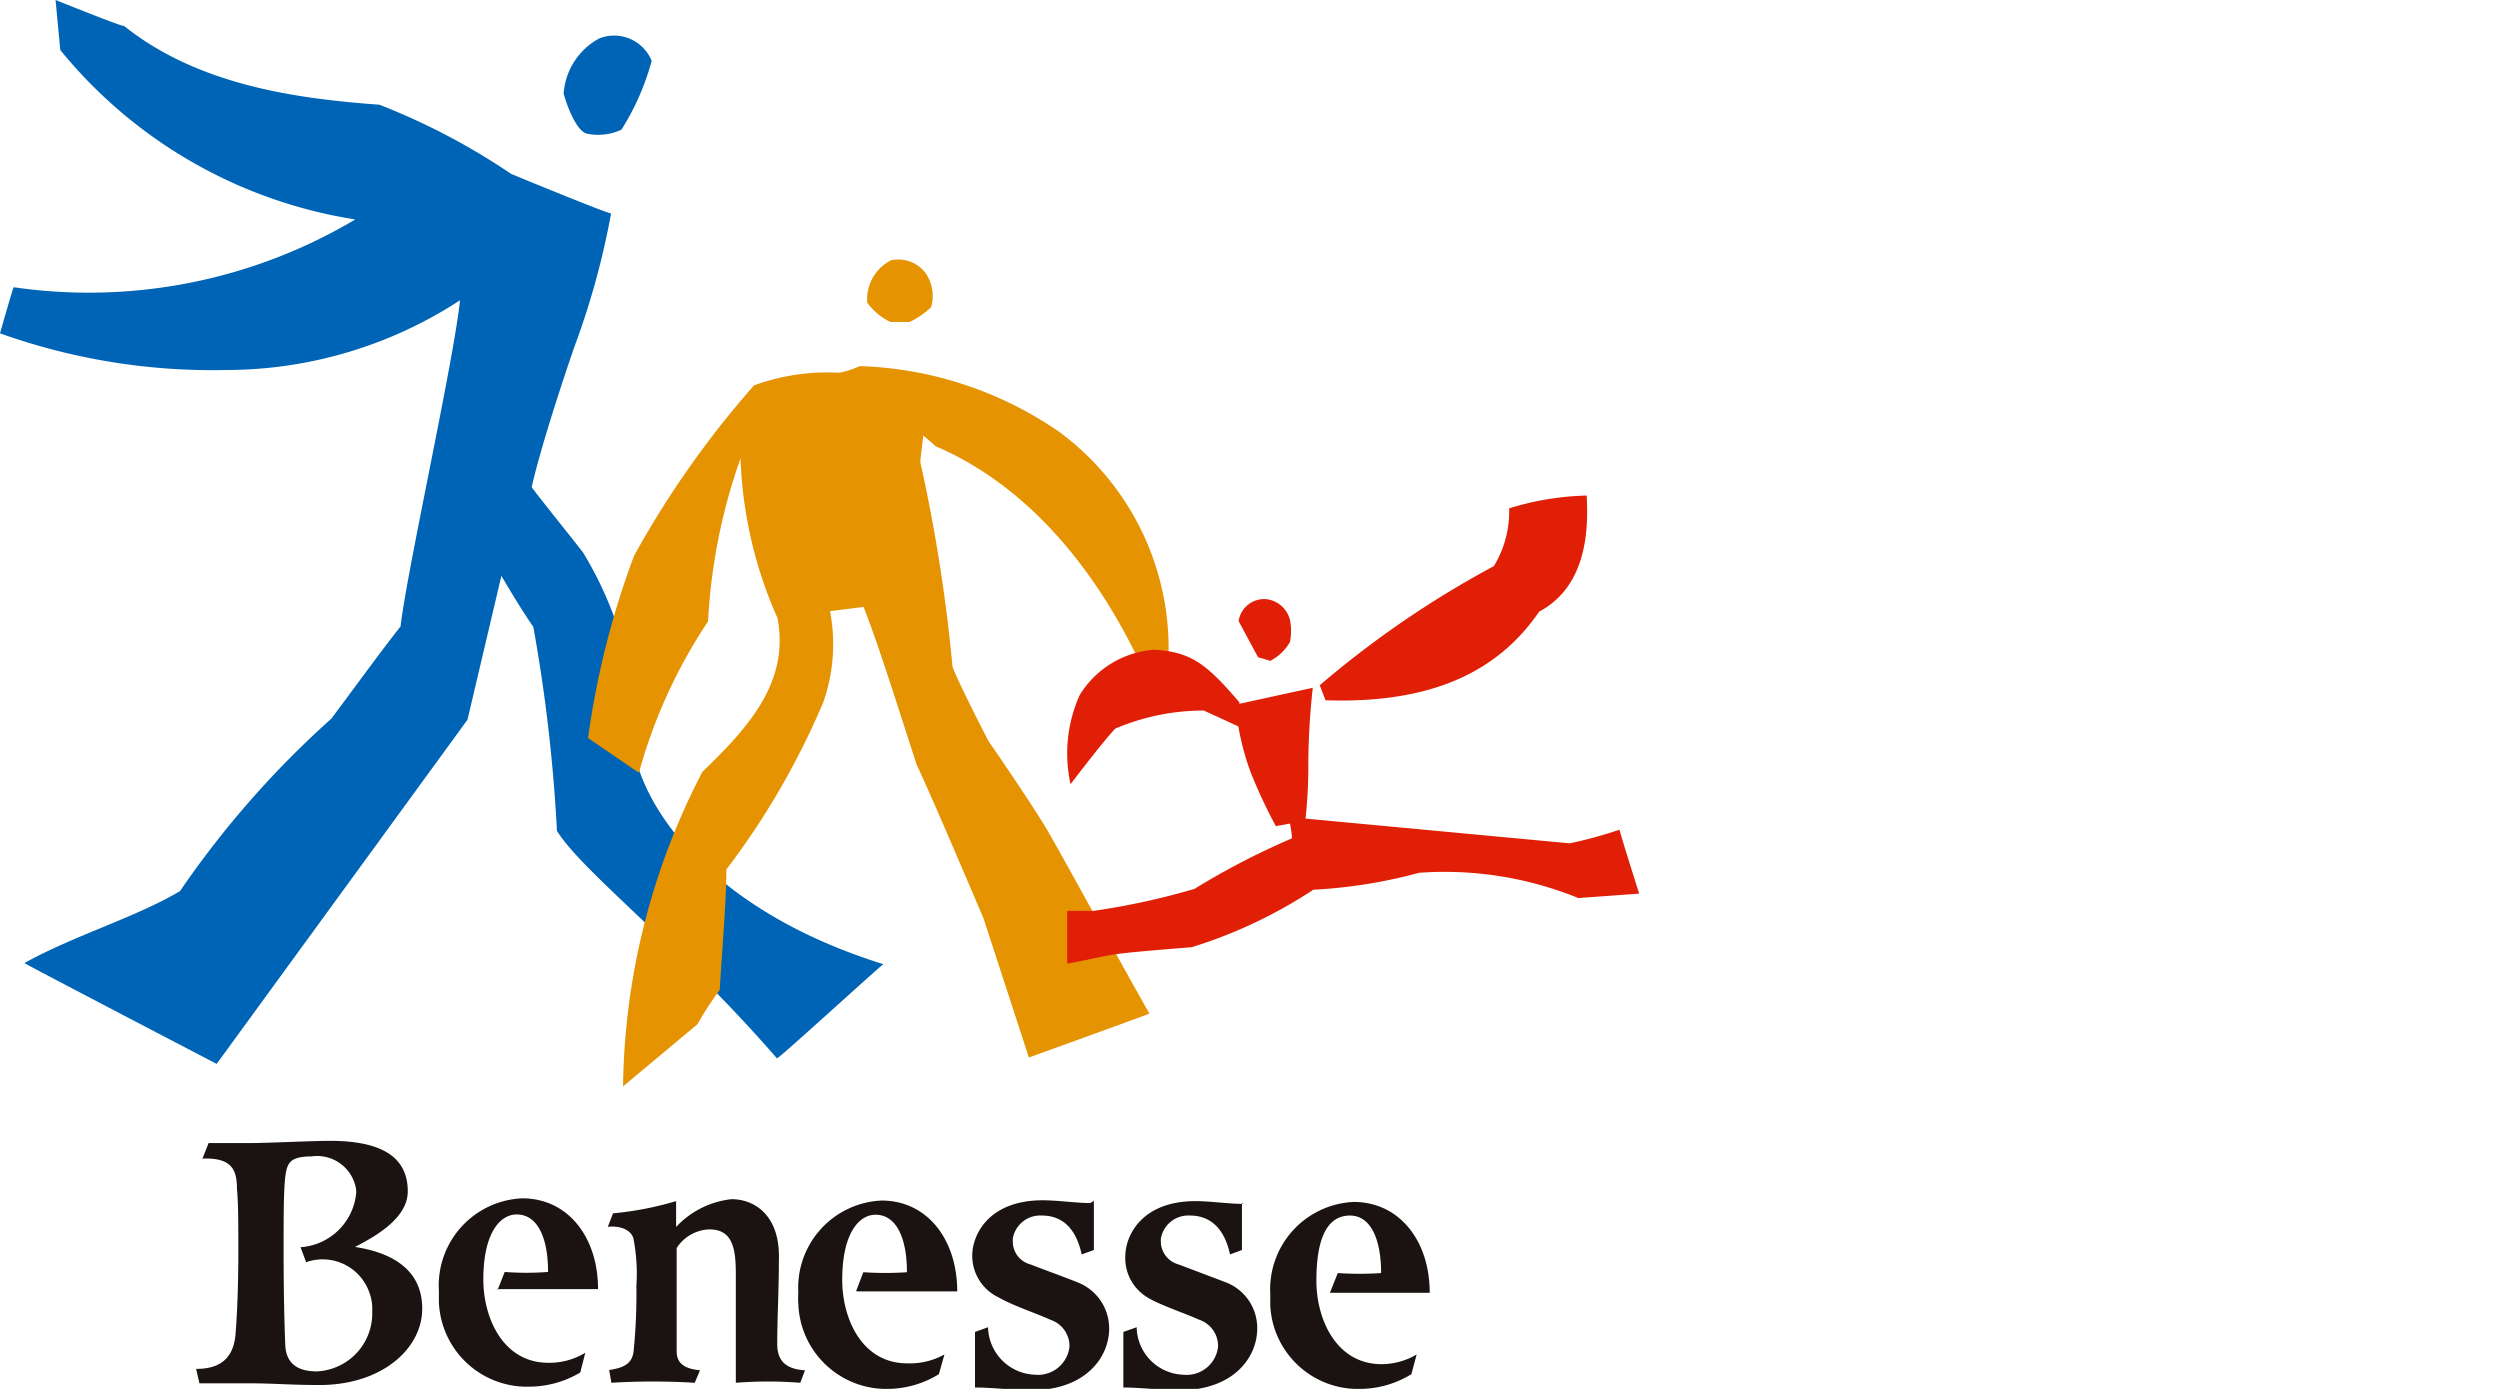
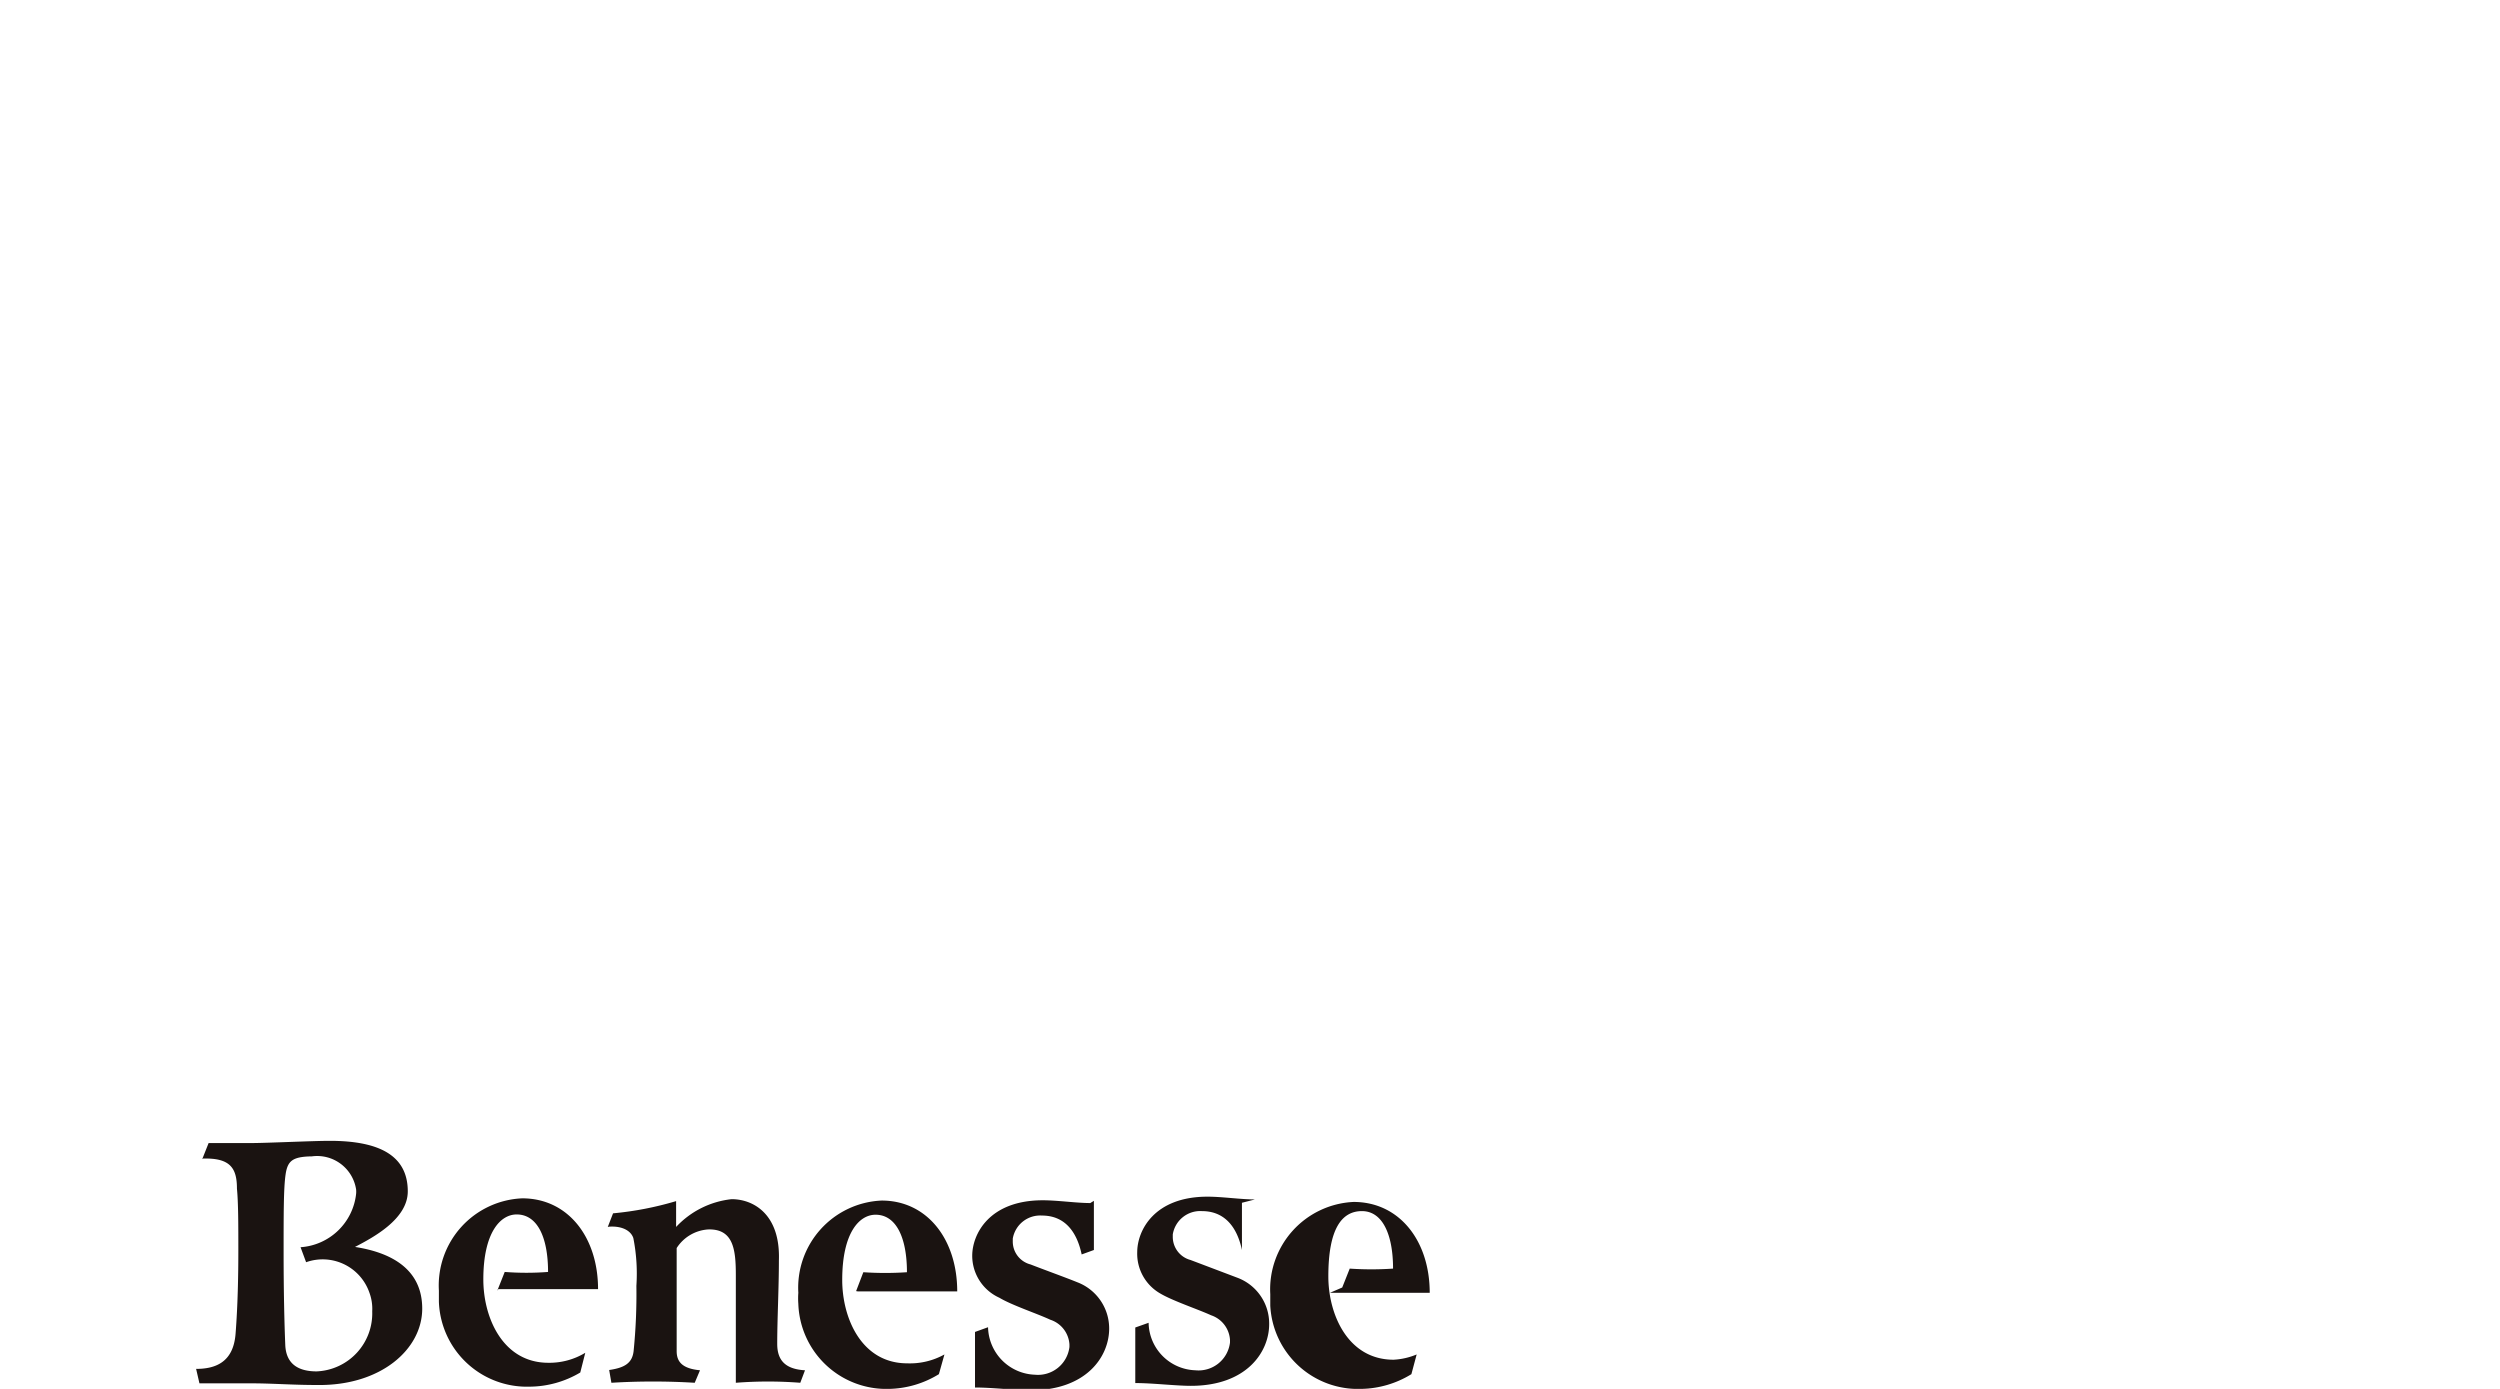
<svg xmlns="http://www.w3.org/2000/svg" width="90" height="50" viewBox="0 0 90 50">
  <defs>
    <style>.b{fill:#1a1311;fill-rule:evenodd;}.c{fill:#0064b6;}.d{fill:#e59300;}.e{fill:#e01f06;}</style>
  </defs>
-   <path class="b" d="M17.9,46.47l.27-.68a10.16,10.16,0,0,0,1.56,0c0-1.26-.39-2.07-1.13-2.07-.58,0-1.2.64-1.2,2.34,0,1.39.71,3,2.34,3a2.49,2.49,0,0,0,1.33-.36l-.18.71a3.61,3.61,0,0,1-1.83.51,3.17,3.17,0,0,1-3.26-3.06h0c0-.13,0-.27,0-.4a3.14,3.14,0,0,1,3-3.32c1.65,0,2.73,1.4,2.73,3.27-.53,0-1.12,0-1.67,0l-1.92,0m3.94-2.24.19-.49a11.68,11.68,0,0,0,2.27-.44c0,.38,0,.52,0,.93a3.2,3.2,0,0,1,2-1c.78,0,1.76.54,1.7,2.21,0,1-.06,2.11-.06,3,0,.59.29.91,1,.95,0,0-.17.45-.17.45a15,15,0,0,0-2.32,0c0-1.05,0-2.63,0-3.87,0-.91-.08-1.68-1-1.65a1.46,1.46,0,0,0-1.13.67c0,1.14,0,2.69,0,3.71,0,.4.22.63.84.69l-.19.45a24.86,24.86,0,0,0-3,0l-.08-.46c.56-.08.83-.25.88-.68a20.53,20.53,0,0,0,.1-2.35,6.61,6.61,0,0,0-.11-1.72c-.09-.27-.41-.44-.87-.41m17.45-.93V45l-.44.16c-.18-.85-.63-1.4-1.43-1.4a1,1,0,0,0-1.05.83h0v.09a.85.85,0,0,0,.64.84c.46.18,1.29.48,1.68.64a1.78,1.78,0,0,1,1.15,1.67c0,1-.81,2.22-2.83,2.22-.54,0-1.37-.1-2-.1v-2l.47-.17a1.75,1.75,0,0,0,1.69,1.71,1.14,1.14,0,0,0,1.24-1v-.09a1,1,0,0,0-.69-.89c-.47-.22-1.38-.52-1.83-.79A1.66,1.66,0,0,1,35,45.21c0-.78.61-2,2.54-2,.53,0,1.21.1,1.71.1m-8.43,3.17.26-.68a11.76,11.76,0,0,0,1.57,0c0-1.25-.39-2.07-1.13-2.07-.58,0-1.2.64-1.2,2.35,0,1.38.7,3,2.34,3A2.55,2.55,0,0,0,34,48.76l-.2.71A3.55,3.55,0,0,1,32,50a3.17,3.17,0,0,1-3.26-3.06,2.67,2.67,0,0,1,0-.4,3.14,3.14,0,0,1,3-3.32h0c1.64,0,2.72,1.4,2.72,3.27-.53,0-1.12,0-1.67,0l-1.91,0M44.71,43.3V45l-.43.16c-.18-.85-.64-1.4-1.44-1.4a1,1,0,0,0-1.05.84s0,.05,0,.08a.86.86,0,0,0,.64.84l1.69.64a1.76,1.76,0,0,1,1.14,1.67c0,1-.81,2.22-2.82,2.22-.54,0-1.38-.1-2-.1v-2l.48-.17a1.74,1.74,0,0,0,1.68,1.71,1.14,1.14,0,0,0,1.25-1v-.09a1,1,0,0,0-.68-.89c-.48-.22-1.39-.52-1.84-.79a1.65,1.65,0,0,1-.82-1.48c0-.78.61-2,2.53-2,.53,0,1.2.1,1.71.1m3.14,3.17.27-.68a11.6,11.6,0,0,0,1.56,0c0-1.25-.39-2.07-1.12-2.07s-1.21.64-1.21,2.35c0,1.38.71,3,2.35,3A2.49,2.49,0,0,0,51,48.76l-.19.71A3.55,3.55,0,0,1,49,50a3.16,3.16,0,0,1-3.27-3h0c0-.14,0-.27,0-.41a3.15,3.15,0,0,1,3-3.32c1.65,0,2.74,1.4,2.74,3.27-.54,0-1.13,0-1.68,0l-1.91,0M11.22,41.63a1.42,1.42,0,0,1,1.6,1.19.81.81,0,0,1,0,.16,2.16,2.16,0,0,1-2,1.92l.2.54a1.78,1.78,0,0,1,2.28,1.1,1.68,1.68,0,0,1,.1.67,2.09,2.09,0,0,1-2,2.16c-.63,0-1.1-.24-1.13-.95s-.06-1.89-.06-3.32,0-2.32.07-2.81.24-.64.89-.66m-3.89.1.23-.58c.9,0,1,0,1.54,0s2.22-.08,2.82-.08c1.74,0,2.81.5,2.81,1.82,0,1-1.25,1.66-1.9,2v0c1.23.19,2.42.75,2.42,2.22s-1.5,2.78-3.77,2.75c-.93,0-1.6-.06-2.41-.06l-1.84,0-.12-.52c.7,0,1.34-.24,1.42-1.26s.1-2.1.1-3,0-1.72-.05-2.23c0-.74-.24-1.12-1.26-1.08" />
-   <path class="c" d="M13.66,3.77A24.07,24.07,0,0,1,18.4,6.26C19.8,6.84,22,7.73,22,7.68a28.42,28.42,0,0,1-1.32,4.8c-.41,1.18-1.22,3.64-1.54,5.06.63.83,1.88,2.36,1.88,2.4a13.37,13.37,0,0,1,1.9,7.5c.7,2.43,3.39,5.56,8.88,7.27-.42.34-3.79,3.43-3.83,3.39-3.62-4.16-7-6.71-7.92-8.19a58.29,58.29,0,0,0-.85-7.34c-.5-.72-1.15-1.84-1.15-1.84l-1.22,5.18L7.8,38.3S.89,34.7.88,34.67c1.8-1,4-1.64,5.6-2.59a34.29,34.29,0,0,1,5.45-6.21c1-1.34,1.69-2.3,2.49-3.32.23-2,1.92-9.58,2.14-11.74a15.42,15.42,0,0,1-8.39,2.51A22.74,22.74,0,0,1,0,12s.45-1.58.49-1.66a18.77,18.77,0,0,0,12.3-2.44A17.11,17.11,0,0,1,2.17,1.8S2,0,2,0,4.48,1,4.46.93c2.68,2.14,6.2,2.62,9.2,2.84m6.63-.39a2.45,2.45,0,0,1,1.29-2,1.46,1.46,0,0,1,1.88.81,9,9,0,0,1-1.09,2.48,2,2,0,0,1-1.25.14c-.34-.09-.68-.89-.83-1.45" />
-   <path class="d" d="M31.22,10.89a1.57,1.57,0,0,1,.86-1.52,1.23,1.23,0,0,1,1.24.46,1.45,1.45,0,0,1,.2,1.23,3.11,3.11,0,0,1-.77.53h-.7a2.22,2.22,0,0,1-.84-.71m-4.08,3a7.67,7.67,0,0,1,3.08-.46,3.36,3.36,0,0,0,.74-.24,13.37,13.37,0,0,1,7.2,2.38A9.69,9.69,0,0,1,41.8,25.62c-2.24-5.74-5.46-8.43-8.13-9.56-.08-.09-.43-.38-.43-.38s-.1.79-.11.95A59,59,0,0,1,34.29,24c.19.54,1.29,2.67,1.29,2.67s1.56,2.25,2.16,3.28,2.73,4.95,3.64,6.54c-.9.34-4.34,1.58-4.34,1.58l-1.63-5S33.54,28.66,33,27.53c-.68-2.09-1.34-4.22-1.91-5.68L29.88,22a6.28,6.28,0,0,1-.25,3.3,27.89,27.89,0,0,1-3.48,6c0,1.18-.19,3.36-.24,4.34a11.27,11.27,0,0,0-.8,1.23l-2.68,2.24a25.14,25.14,0,0,1,2.86-11.33c1.78-1.7,3.12-3.3,2.7-5.53a15.39,15.39,0,0,1-1.33-5.75,20.68,20.68,0,0,0-1.17,5.87A18.83,18.83,0,0,0,23,27.82l-1.83-1.25A30.35,30.35,0,0,1,22.83,20a34.28,34.28,0,0,1,4.31-6.12" />
-   <path class="e" d="M44.6,25.34l2.66-.58a26,26,0,0,0-.16,2.65A17.77,17.77,0,0,1,47,29.47s9.51.89,9.51.89a15.78,15.78,0,0,0,1.79-.49c.15.54.71,2.3.71,2.3l-2.19.16a12.76,12.76,0,0,0-5.73-.91,18.13,18.13,0,0,1-3.81.61A17.17,17.17,0,0,1,42.9,34.1c-1.28.1-2.17.18-2.65.24s-1.47.3-1.83.35c0-.78,0-1.9,0-1.9s.45,0,.95,0A25.75,25.75,0,0,0,43,32a27.13,27.13,0,0,1,3.51-1.82c0-.19-.07-.53-.07-.53l-.51.09a18.67,18.67,0,0,1-.9-1.92,9.57,9.57,0,0,1-.45-1.67l-1.24-.57a8.12,8.12,0,0,0-3.19.65c-.44.46-1.61,2-1.61,2a5.13,5.13,0,0,1,.33-3.21,3.44,3.44,0,0,1,2.68-1.63c1.3.08,1.86.47,3.08,1.91m3.09-.09-.21-.54a35.31,35.31,0,0,1,6.27-4.29,3.8,3.8,0,0,0,.55-2.08,10.18,10.18,0,0,1,2.79-.46c.06,1.11.06,3.23-1.71,4.18-1.32,1.92-3.52,3.33-7.69,3.19M45.77,23.8l-.48-.14-.7-1.3a.93.93,0,0,1,1-.79,1,1,0,0,1,.85.75,2.1,2.1,0,0,1,0,.79,1.74,1.74,0,0,1-.73.69" />
+   <path class="b" d="M17.9,46.47l.27-.68a10.16,10.16,0,0,0,1.56,0c0-1.26-.39-2.07-1.13-2.07-.58,0-1.2.64-1.2,2.34,0,1.39.71,3,2.34,3a2.49,2.49,0,0,0,1.33-.36l-.18.71a3.61,3.61,0,0,1-1.83.51,3.17,3.17,0,0,1-3.26-3.06h0c0-.13,0-.27,0-.4a3.14,3.14,0,0,1,3-3.32c1.65,0,2.73,1.4,2.73,3.27-.53,0-1.12,0-1.67,0l-1.92,0m3.94-2.24.19-.49a11.68,11.68,0,0,0,2.27-.44c0,.38,0,.52,0,.93a3.2,3.2,0,0,1,2-1c.78,0,1.76.54,1.7,2.21,0,1-.06,2.11-.06,3,0,.59.29.91,1,.95,0,0-.17.45-.17.45a15,15,0,0,0-2.32,0c0-1.05,0-2.63,0-3.87,0-.91-.08-1.68-1-1.65a1.46,1.46,0,0,0-1.13.67c0,1.14,0,2.69,0,3.71,0,.4.22.63.84.69l-.19.45a24.86,24.86,0,0,0-3,0l-.08-.46c.56-.08.83-.25.88-.68a20.53,20.53,0,0,0,.1-2.35,6.61,6.61,0,0,0-.11-1.72c-.09-.27-.41-.44-.87-.41m17.45-.93V45l-.44.16c-.18-.85-.63-1.4-1.43-1.4a1,1,0,0,0-1.05.83h0v.09a.85.85,0,0,0,.64.84c.46.18,1.29.48,1.68.64a1.78,1.78,0,0,1,1.15,1.67c0,1-.81,2.22-2.83,2.22-.54,0-1.37-.1-2-.1v-2l.47-.17a1.75,1.75,0,0,0,1.69,1.71,1.14,1.14,0,0,0,1.24-1v-.09a1,1,0,0,0-.69-.89c-.47-.22-1.38-.52-1.83-.79A1.66,1.66,0,0,1,35,45.21c0-.78.61-2,2.54-2,.53,0,1.21.1,1.71.1m-8.43,3.17.26-.68a11.76,11.76,0,0,0,1.57,0c0-1.25-.39-2.07-1.13-2.07-.58,0-1.2.64-1.2,2.35,0,1.38.7,3,2.34,3A2.55,2.55,0,0,0,34,48.76l-.2.71A3.55,3.55,0,0,1,32,50a3.17,3.17,0,0,1-3.26-3.06,2.67,2.67,0,0,1,0-.4,3.14,3.14,0,0,1,3-3.32h0c1.64,0,2.72,1.4,2.72,3.27-.53,0-1.12,0-1.67,0l-1.91,0M44.71,43.3V45c-.18-.85-.64-1.4-1.44-1.4a1,1,0,0,0-1.05.84s0,.05,0,.08a.86.86,0,0,0,.64.84l1.69.64a1.76,1.76,0,0,1,1.14,1.67c0,1-.81,2.22-2.82,2.22-.54,0-1.38-.1-2-.1v-2l.48-.17a1.74,1.74,0,0,0,1.68,1.71,1.14,1.14,0,0,0,1.25-1v-.09a1,1,0,0,0-.68-.89c-.48-.22-1.39-.52-1.84-.79a1.65,1.65,0,0,1-.82-1.48c0-.78.61-2,2.53-2,.53,0,1.2.1,1.71.1m3.14,3.17.27-.68a11.6,11.6,0,0,0,1.56,0c0-1.25-.39-2.07-1.12-2.07s-1.21.64-1.21,2.35c0,1.38.71,3,2.35,3A2.49,2.49,0,0,0,51,48.76l-.19.71A3.55,3.55,0,0,1,49,50a3.16,3.16,0,0,1-3.27-3h0c0-.14,0-.27,0-.41a3.15,3.15,0,0,1,3-3.32c1.65,0,2.74,1.4,2.74,3.27-.54,0-1.13,0-1.68,0l-1.91,0M11.22,41.63a1.42,1.42,0,0,1,1.6,1.19.81.81,0,0,1,0,.16,2.16,2.16,0,0,1-2,1.92l.2.54a1.78,1.78,0,0,1,2.28,1.1,1.68,1.68,0,0,1,.1.67,2.09,2.09,0,0,1-2,2.16c-.63,0-1.1-.24-1.13-.95s-.06-1.89-.06-3.32,0-2.32.07-2.81.24-.64.89-.66m-3.89.1.23-.58c.9,0,1,0,1.54,0s2.22-.08,2.82-.08c1.74,0,2.81.5,2.81,1.82,0,1-1.25,1.66-1.9,2v0c1.23.19,2.42.75,2.42,2.22s-1.5,2.78-3.77,2.75c-.93,0-1.6-.06-2.41-.06l-1.84,0-.12-.52c.7,0,1.34-.24,1.42-1.26s.1-2.1.1-3,0-1.72-.05-2.23c0-.74-.24-1.12-1.26-1.08" />
</svg>